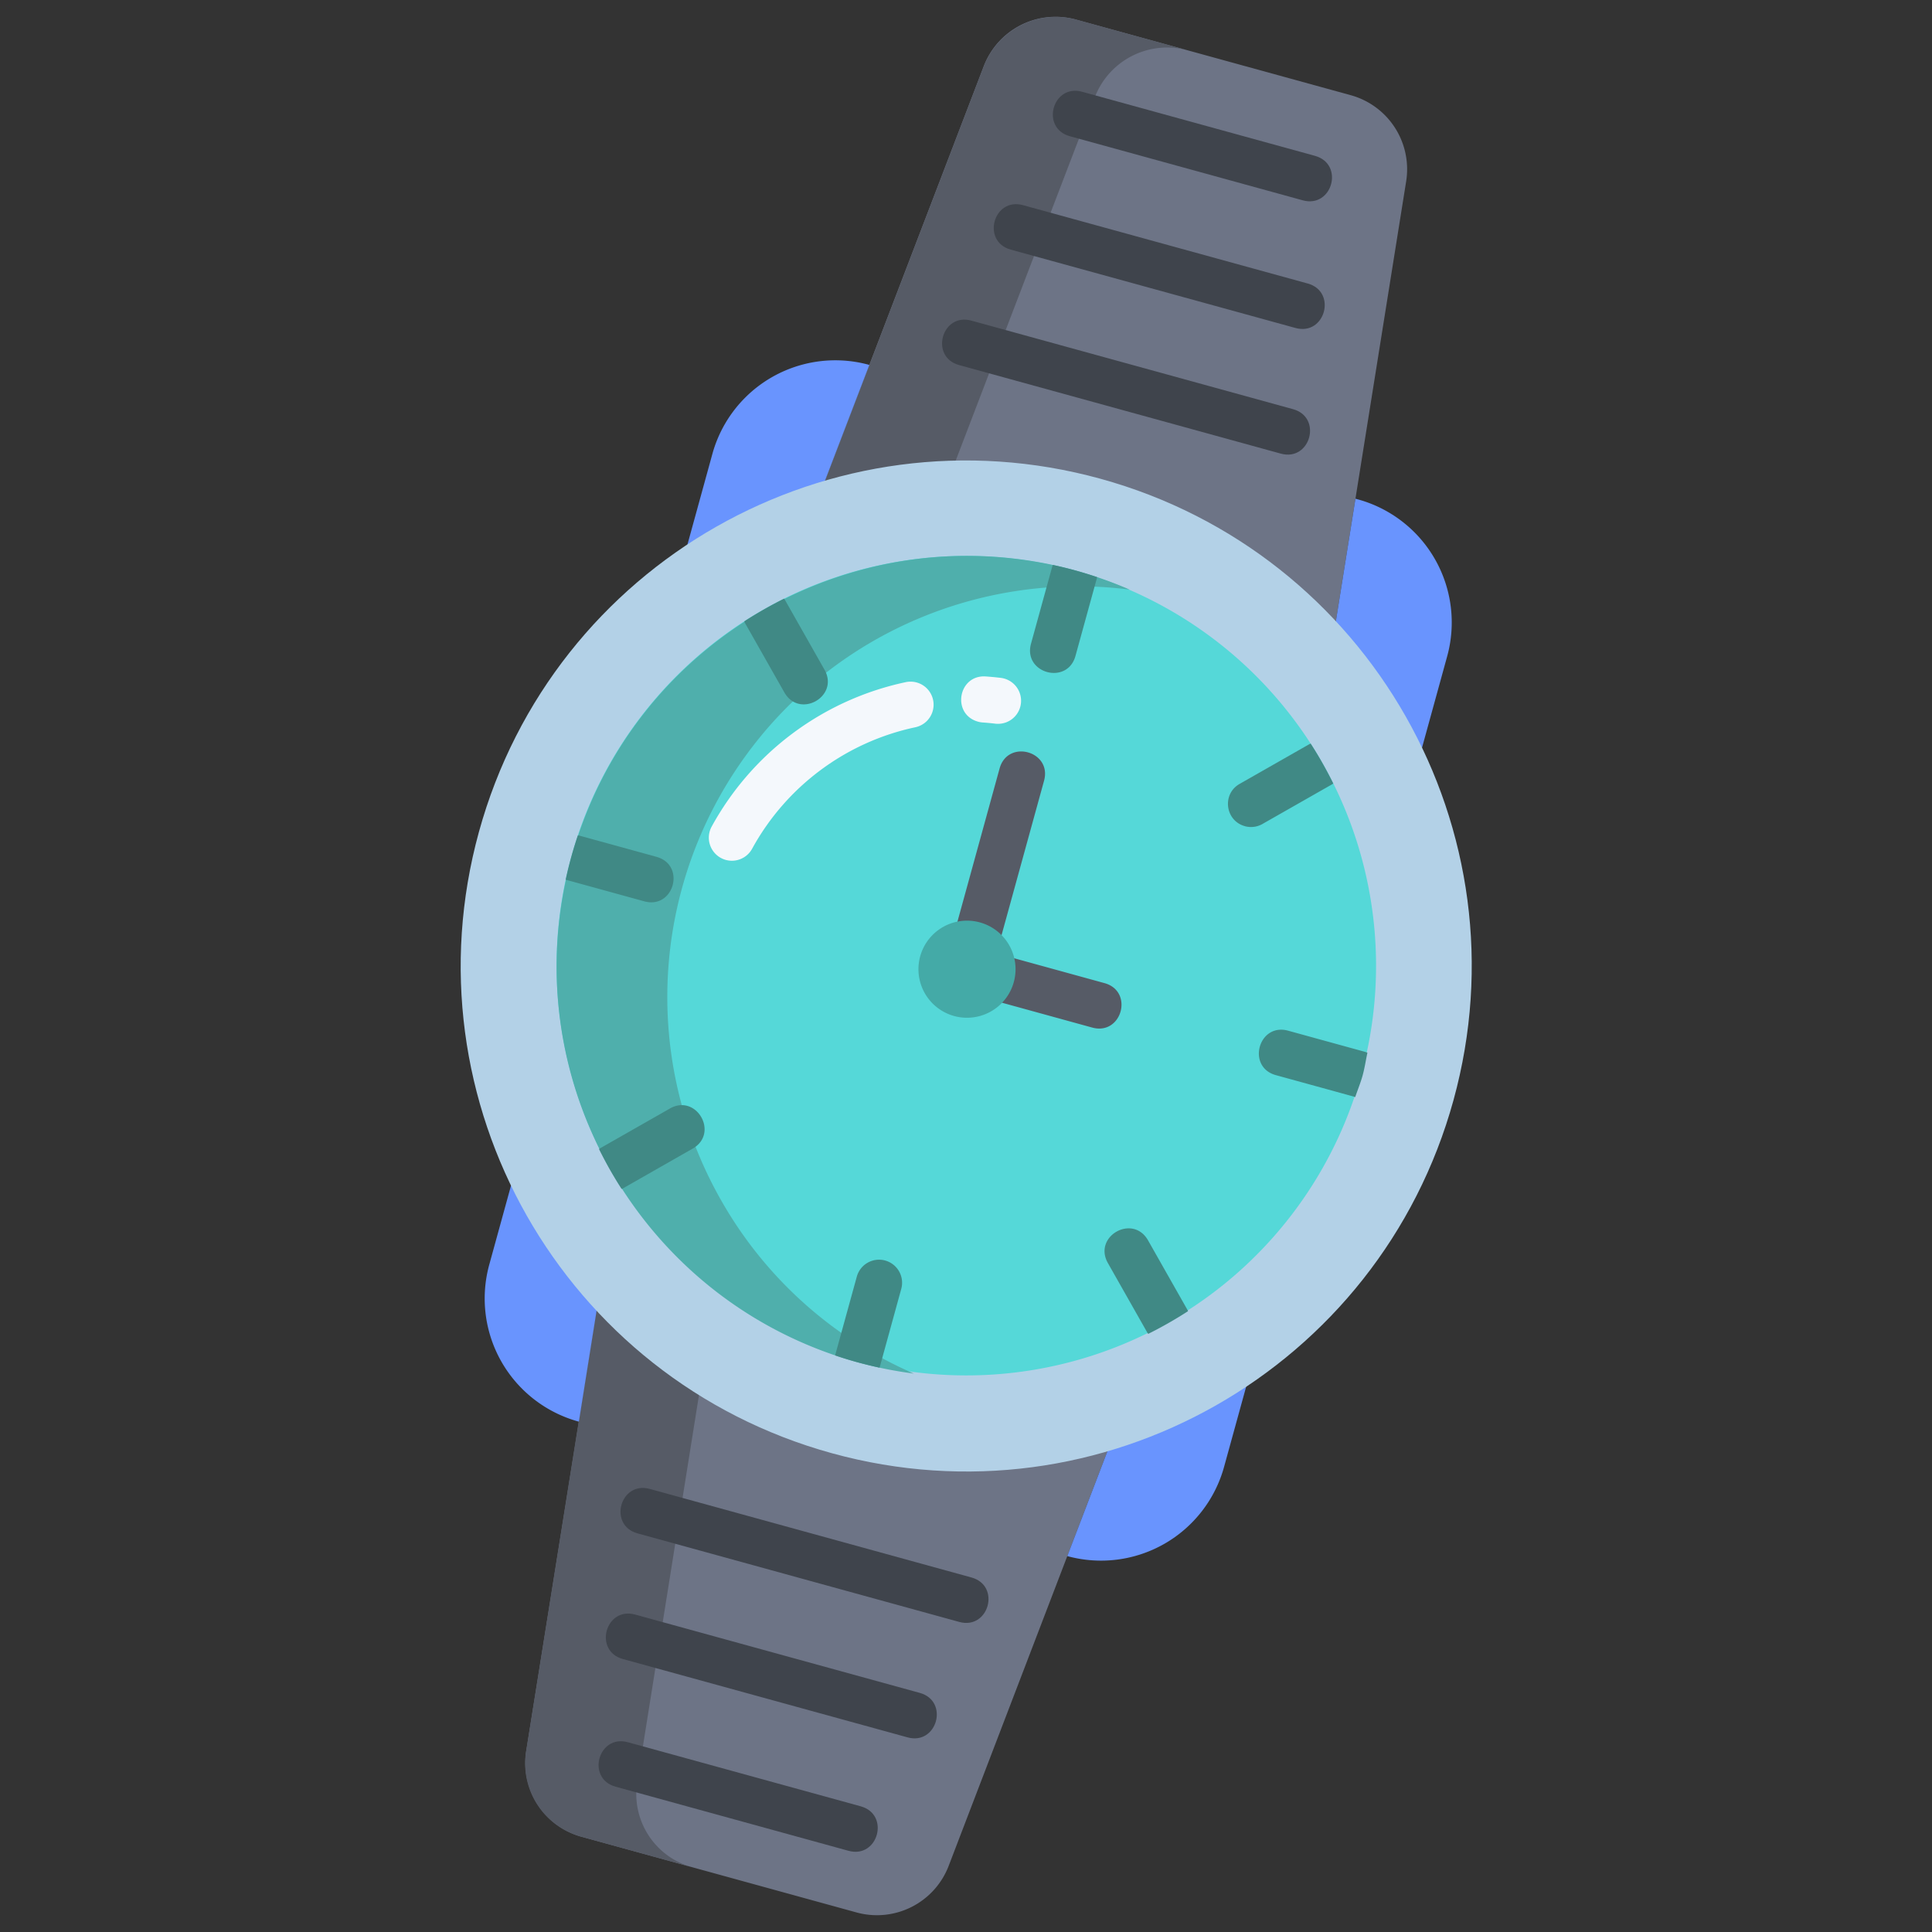
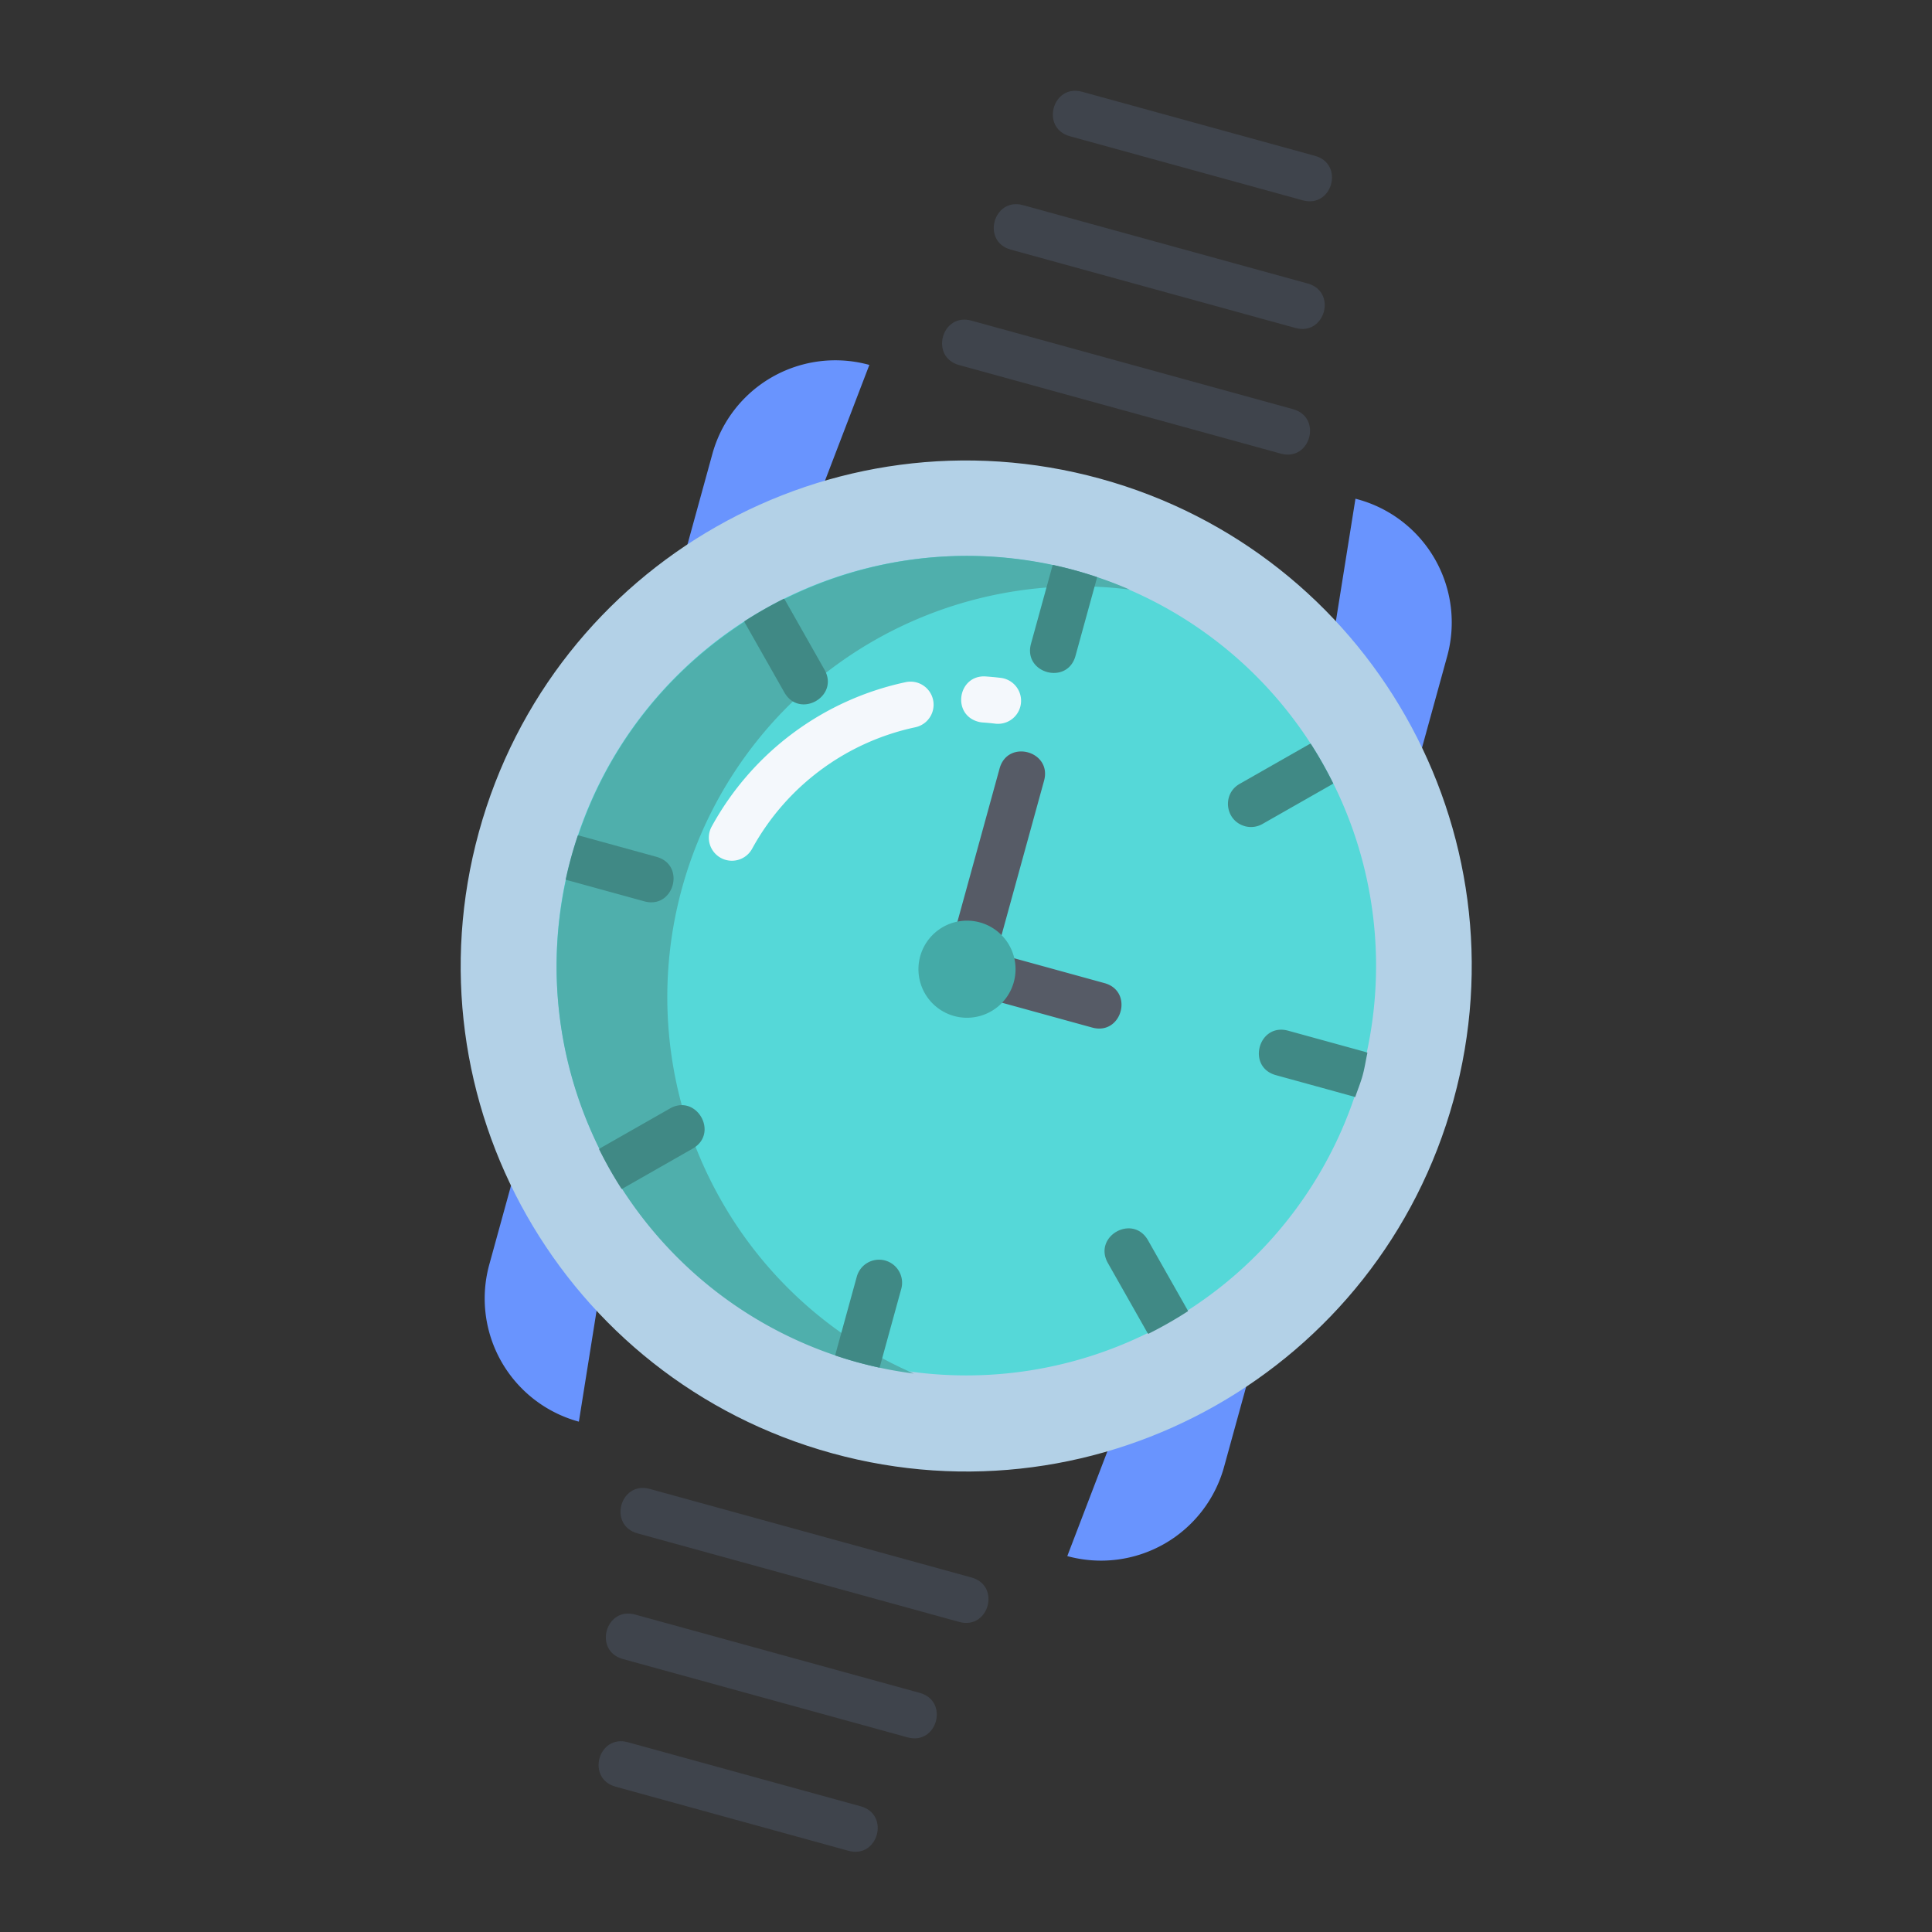
<svg xmlns="http://www.w3.org/2000/svg" fill-rule="evenodd" stroke-linejoin="round" stroke-miterlimit="2" clip-rule="evenodd" viewBox="0 0 120 120">
  <rect x="0" y="0" width="120" height="120" fill="#333333" stroke="none" />
  <g fill-rule="nonzero">
-     <path fill="#6d7486" d="M37.074 81.293 32.69 108.73a4.77 4.77 0 0 0 3.44 5.357l17.076 4.7a4.772 4.772 0 0 0 5.72-2.9l9.901-25.855zM87.338 11.27a4.77 4.77 0 0 0-3.44-5.357l-17.076-4.7a4.772 4.772 0 0 0-5.72 2.9L51.186 30l31.76 8.741.003-.002z" />
-     <path fill="#565b66" d="m39.578 110.688 4.37-27.38-6.906-1.9-4.368 27.38a4.718 4.718 0 0 0 3.456 5.3l6.904 1.9a4.718 4.718 0 0 1-3.456-5.3zM73.727 3.113l-6.905-1.9a4.81 4.81 0 0 0-5.731 2.94l-9.927 25.928 6.905 1.9 9.927-25.928a4.81 4.81 0 0 1 5.731-2.94z" />
    <path fill="#6994fe" d="m68.826 90.032-2.535 6.62a7.93 7.93 0 0 0 6.02-.757 7.932 7.932 0 0 0 3.72-4.791l1.416-5.141zM37.074 81.293l-5.286-7.828-1.397 5.077a7.932 7.932 0 0 0 .745 6.02 7.932 7.932 0 0 0 4.784 3.73l.035.01zM53.983 22.662a7.922 7.922 0 0 0-9.74 5.547l-1.6 5.814L51.187 30l2.81-7.335zM84.355 31.021l-.165-.045-1.241 7.764-.003.002 5.321 7.907 1.618-5.878a7.928 7.928 0 0 0-5.53-9.75z" />
    <path fill="#b3d1e7" d="M90.28 68.33c-4.601 16.716-21.881 26.537-38.597 21.936S25.147 68.386 29.747 51.67s21.881-26.537 38.597-21.936S94.88 51.614 90.28 68.33z" />
    <path fill="#55d8d8" d="M47.444 37.853A25.452 25.452 0 0 1 84.548 66.77l-.001.003a25.45 25.45 0 1 1-37.103-28.919z" />
    <path fill="#4fafac" d="M44.777 74.53a25.511 25.511 0 0 1 25.385-37.91c-1.099-.476-2.23-.874-3.385-1.193-13.563-3.688-27.554 4.291-31.284 17.842-3.73 13.552 4.207 27.567 17.748 31.339 1.156.317 2.33.554 3.519.707A25.373 25.373 0 0 1 44.777 74.53z" />
    <path fill="#3f444c" d="m80.915 12.442-14.463-3.98c-1.841-.507-1.081-3.269.76-2.762l14.463 3.98c1.841.507 1.081 3.27-.76 2.762zM80.463 20.371l-17.681-4.866c-1.841-.507-1.081-3.269.76-2.762l17.681 4.866c1.842.507 1.082 3.269-.76 2.762zM79.552 28.175l-19.98-5.5c-1.842-.506-1.082-3.268.76-2.761l19.98 5.5c1.841.506 1.081 3.268-.76 2.761zM52.7 114.956l-14.463-3.981c-1.841-.507-1.081-3.269.76-2.762l14.463 3.98c1.841.508 1.081 3.27-.76 2.763zM56.37 107.911l-17.682-4.866c-1.841-.507-1.081-3.269.76-2.762l17.682 4.866c1.84.507 1.08 3.269-.76 2.762zM59.58 100.741l-19.981-5.5c-1.842-.506-1.081-3.268.76-2.761l19.98 5.5c1.842.506 1.082 3.268-.76 2.761z" />
    <path fill="#565b66" d="M60.424 59.168a1.433 1.433 0 0 1-1-1.761l2.662-9.674c.507-1.842 3.269-1.081 2.762.76l-2.663 9.674a1.433 1.433 0 0 1-1.76 1zM67.84 63.824l-5.739-1.58c-1.841-.506-1.081-3.268.76-2.761l5.74 1.58c1.841.506 1.08 3.268-.76 2.761z" />
    <path fill="#f4f8fc" d="M60.753 44.826c-1.666-.46-1.243-2.931.48-2.81.308.022.619.05.927.088a1.432 1.432 0 1 1-.343 2.844 15.7 15.7 0 0 0-.78-.074 1.446 1.446 0 0 1-.284-.048zM45.08 53.411a1.433 1.433 0 0 1-.878-2.068 18.014 18.014 0 0 1 12.053-8.973 1.432 1.432 0 1 1 .6 2.801 15.156 15.156 0 0 0-10.139 7.545 1.43 1.43 0 0 1-1.635.695z" />
    <path fill="#44aaa7" d="M60.856 57.29a3.015 3.015 0 1 1-1.588 5.818 3.015 3.015 0 0 1 1.588-5.818z" />
    <g fill="#408985">
      <path d="M66.777 35.427a25.834 25.834 0 0 0-1.387-.34c-.01.029-.02.055-.028.084l-1.324 4.808c-.507 1.842 2.255 2.602 2.762.76l1.324-4.808c.007-.028.013-.057.018-.086-.449-.15-.902-.29-1.365-.418zM54.979 78.293a1.433 1.433 0 0 0-1.761 1l-1.324 4.809c-.008.03-.013.058-.02.087.45.151.904.292 1.367.419s.924.239 1.386.34l.03-.086 1.322-4.808a1.433 1.433 0 0 0-1-1.761zM84.933 65.387c-.028-.01-.097-.04-.127-.049l-4.797-1.32c-1.842-.507-2.602 2.255-.76 2.762l4.797 1.32c.03.008.1.034.13.04.15-.448.332-.881.46-1.344v-.002c.127-.462.197-.944.297-1.407zM40.778 53.22 35.98 51.9c-.029-.008-.06-.005-.089-.01a25.093 25.093 0 0 0-.757 2.751c.028.01.057.014.085.022l4.799 1.32c1.841.507 2.601-2.255.76-2.762zM71.3 77.028c-.948-1.64-3.414-.243-2.493 1.412l2.457 4.335c.016.026.035.049.054.074a25.591 25.591 0 0 0 2.473-1.41c-.013-.025-.02-.053-.035-.079zM48.754 37.26c-.016-.028-.037-.05-.054-.076a25.85 25.85 0 0 0-2.474 1.41c.012.026.02.054.034.079l2.458 4.334c.942 1.661 3.434.25 2.492-1.413zM41.604 68.855l-4.329 2.466c-.025.015-.045.034-.07.05.212.426.434.846.667 1.26.235.413.48.82.737 1.217.029-.013.057-.022.084-.036l4.33-2.47c1.66-.946.24-3.435-1.42-2.489zM77.323 51.317c.368.1.76.051 1.09-.138l4.329-2.465c.026-.015.045-.034.07-.05a27.342 27.342 0 0 0-.667-1.26 23.42 23.42 0 0 0-.737-1.218c-.028.013-.055.023-.084.037l-4.33 2.467c-1.108.63-.9 2.287.33 2.626z" />
    </g>
  </g>
</svg>